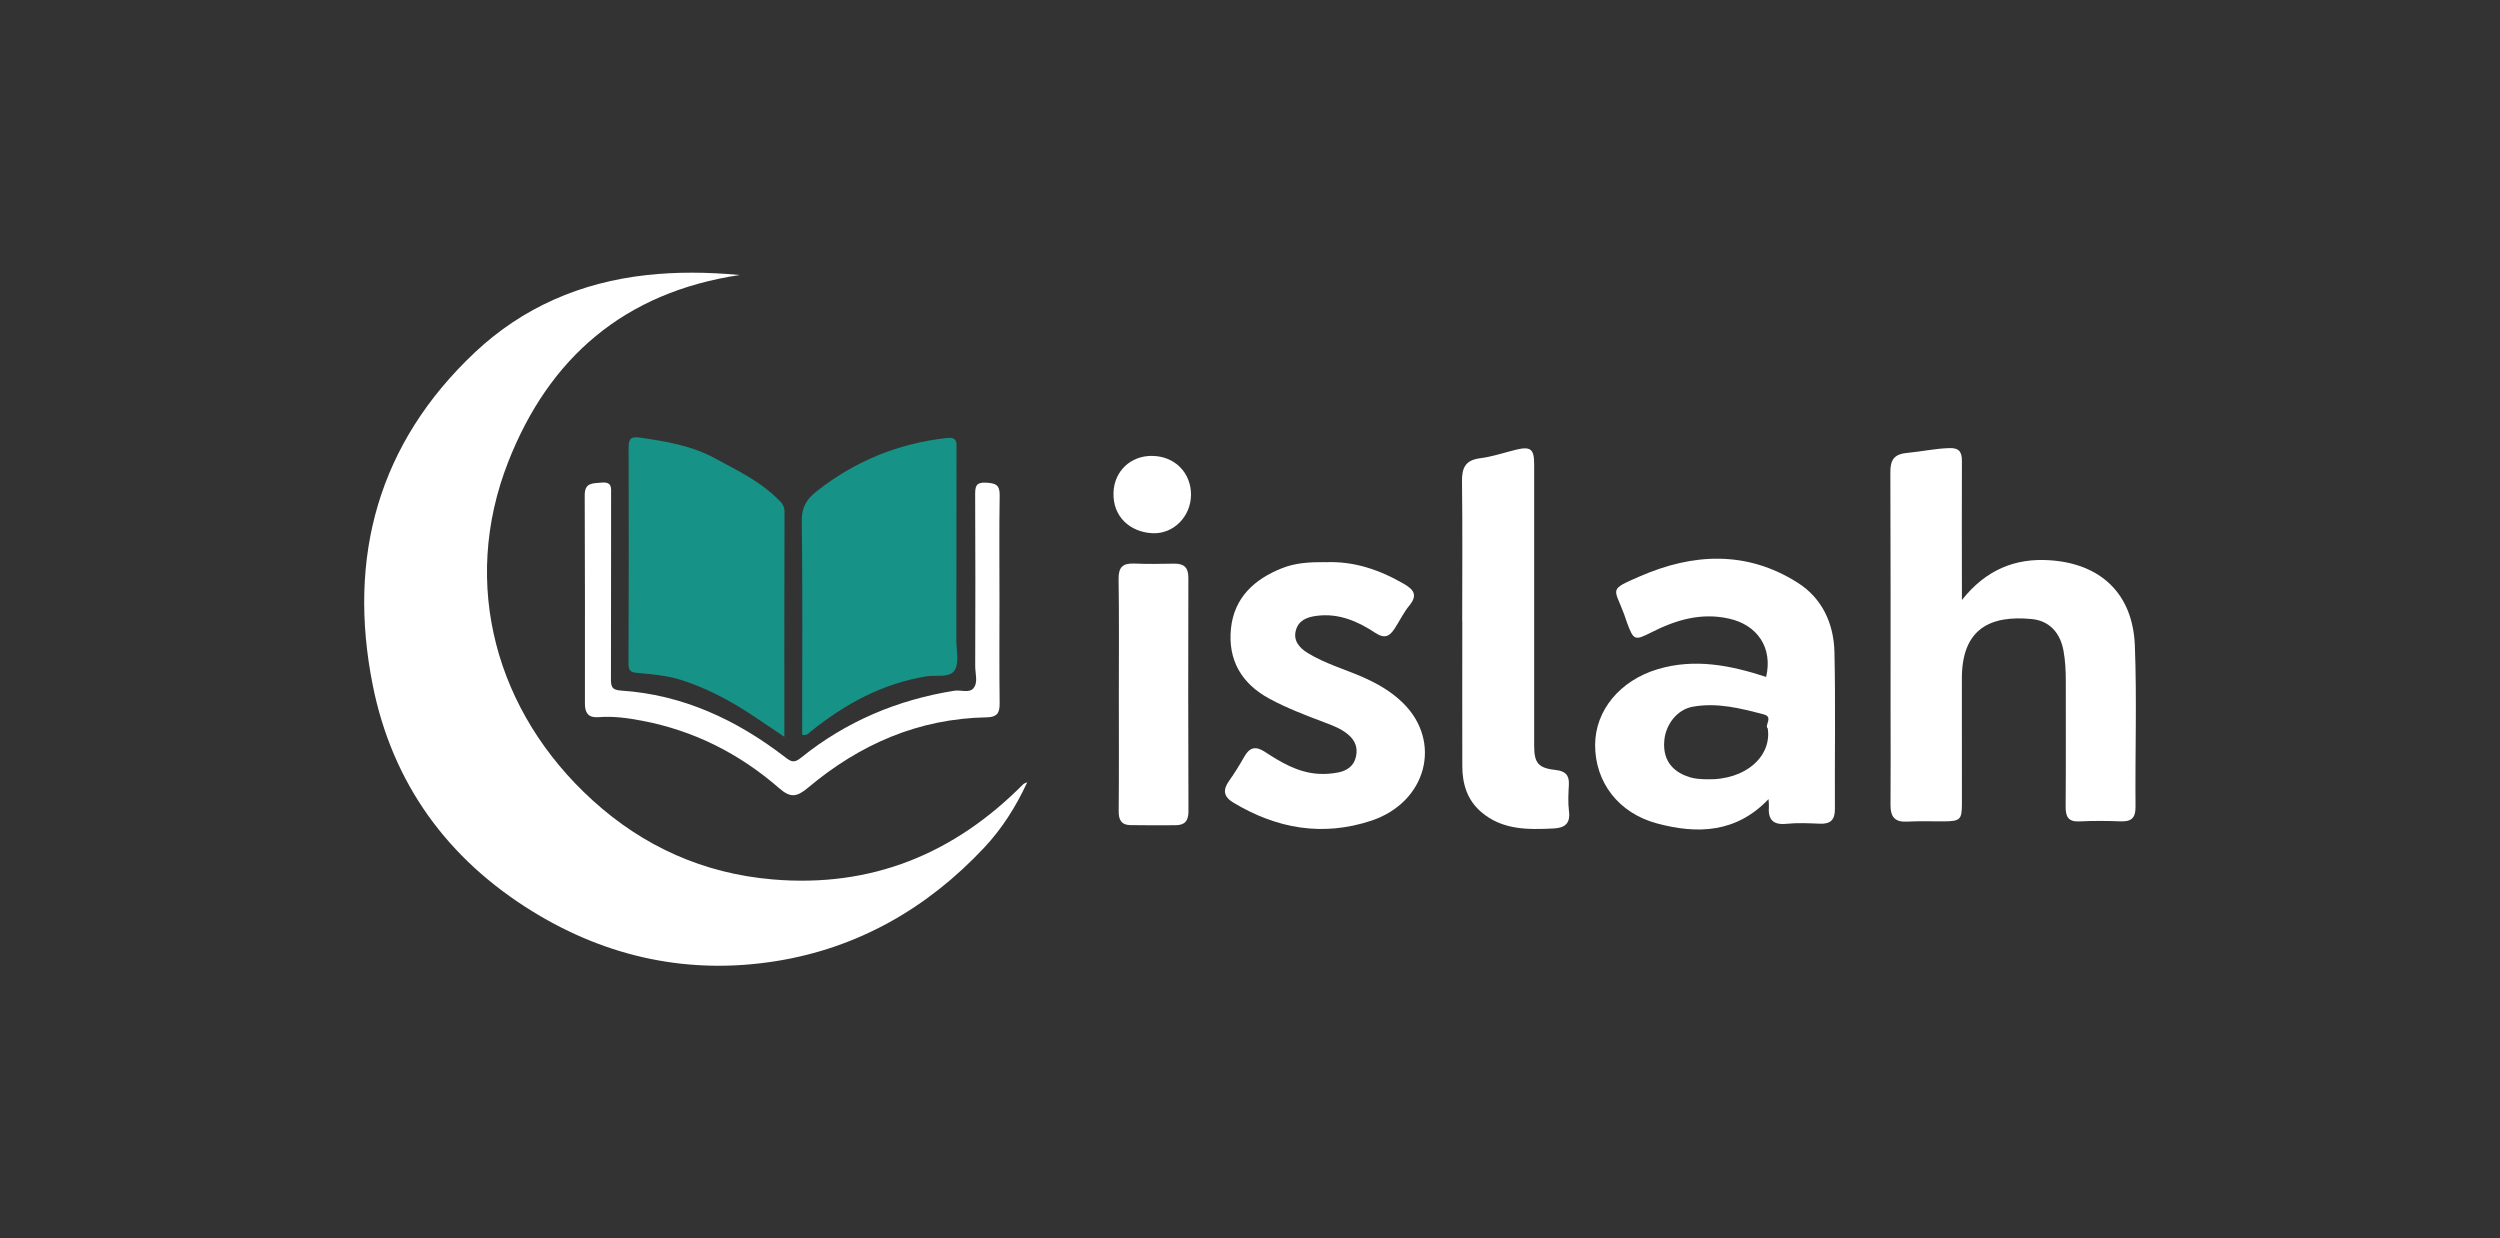
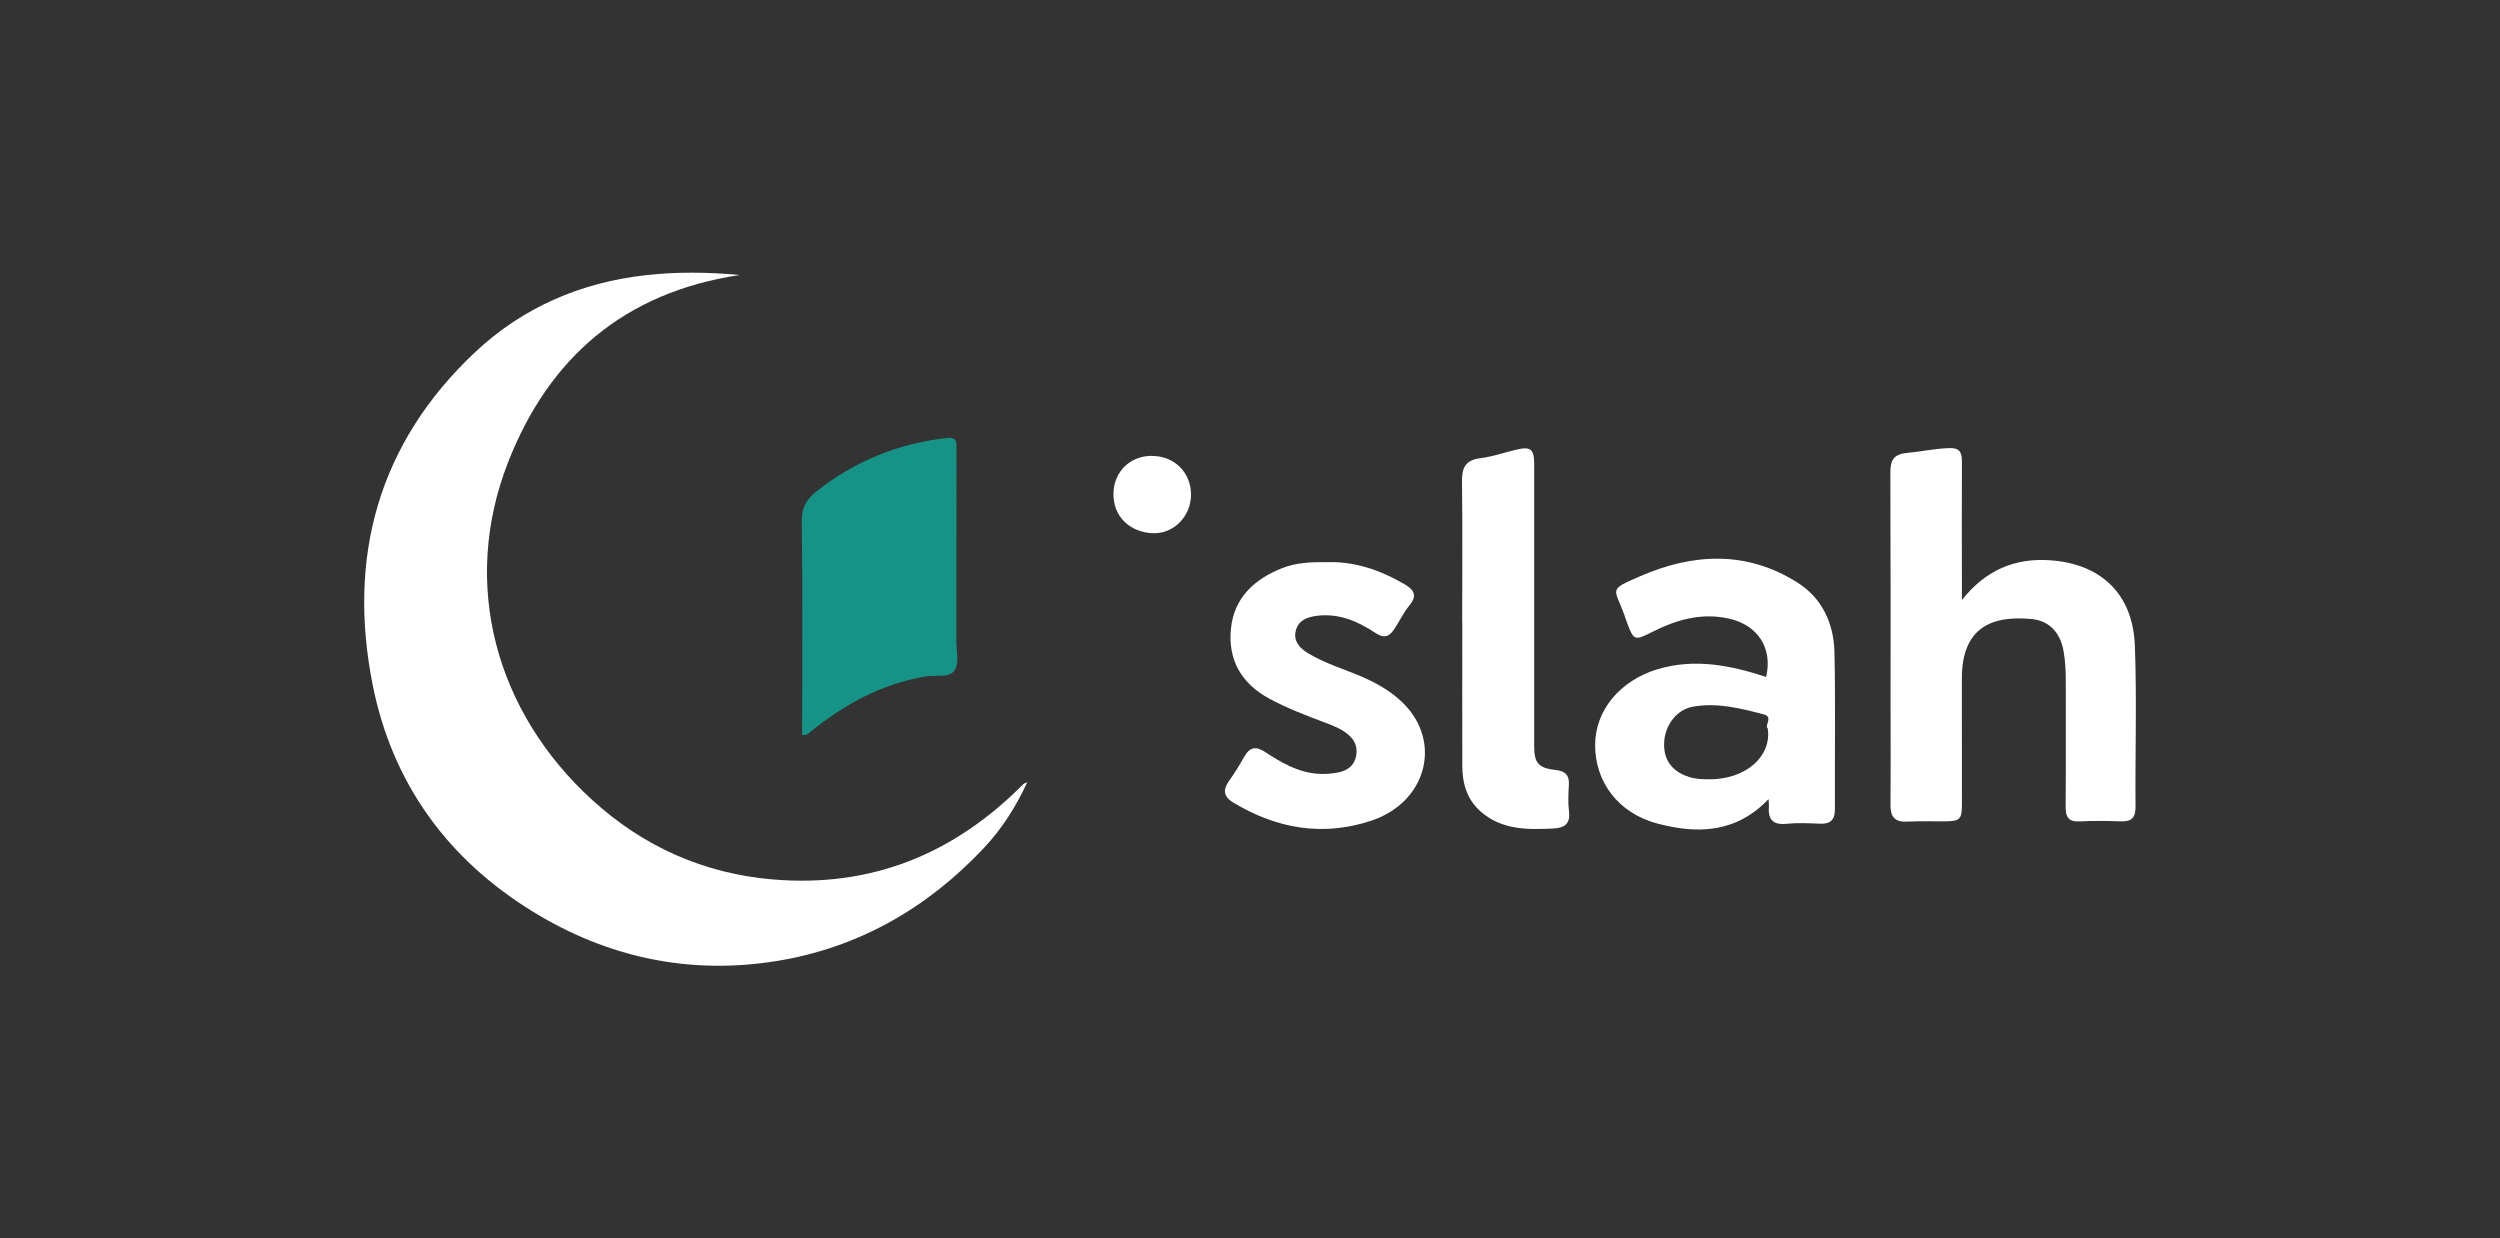
<svg xmlns="http://www.w3.org/2000/svg" id="Layer_1" viewBox="0 0 492.63 244.04">
  <rect x="0" y="0" width="492.63" height="244.04" fill="#333333" stroke="none" />
  <defs>
    <style>.cls-1{fill:#fff;}.cls-2{fill:#179287;}</style>
  </defs>
  <path class="cls-1" d="M145.76,54.19c-22.81,3.43-37.58,16.34-45.62,36.84-9.47,24.14-2.4,49.39,16.65,66.69,9.99,9.08,21.85,14.41,35.44,15.57,19.51,1.67,35.82-5.04,49.45-18.81,.1-.1,.26-.12,.74-.34-2.27,4.92-5.03,9.21-8.5,12.91-11.19,11.92-24.83,19.75-40.99,22.34-17.03,2.72-33.12-.67-47.86-9.71-16.89-10.35-27.76-25.34-31.62-44.66-5.04-25.27,1.09-47.69,20.18-65.63,9.38-8.81,20.82-13.75,33.73-15.18,6.01-.66,11.96-.61,18.41-.02Z" />
  <path class="cls-1" d="M386.6,118.23c4.74-5.99,10.54-8.29,17.32-7.83,10.02,.67,16.37,6.56,16.76,16.85,.4,10.55,.04,21.13,.13,31.7,.02,2.18-.77,2.98-2.9,2.9-2.7-.1-5.42-.13-8.12,.01-2.31,.12-2.77-.99-2.75-3.01,.07-8.21,.02-16.42,.03-24.63,0-2.01-.09-3.99-.45-5.98-.64-3.54-2.77-5.93-6.29-6.26-7.92-.75-13.77,1.71-13.74,11.78,.02,8.21,.02,16.42,.01,24.63,0,3.11-.34,3.43-3.48,3.46-2.45,.02-4.9-.08-7.33,.05-2.42,.14-3.27-.97-3.26-3.25,.05-6.38,.02-12.75,.01-19.13,0-15.46,.03-30.92-.04-46.38-.01-2.41,.61-3.64,3.29-3.89,2.75-.26,5.47-.85,8.26-.95,2.02-.08,2.56,.75,2.55,2.59-.04,8.56-.01,17.12,0,25.68,0,.33,0,.65,0,1.66Z" />
  <path class="cls-1" d="M348.5,157.46c-6.36,6.69-14.02,6.94-21.98,4.8-7.62-2.04-12.21-8.15-12.2-15.47,.02-6.81,4.91-12.7,12.31-14.92,7.33-2.19,14.38-.77,21.39,1.52,1.34-5.73-1.69-10.25-7.35-11.5-5.52-1.22-10.46,.28-15.27,2.72-3.27,1.66-3.49,1.59-4.78-1.88-.21-.56-.38-1.14-.59-1.7-1.94-5.25-3.16-4.73,3.13-7.47,10.45-4.55,21.01-5.1,31.04,1.24,4.88,3.08,7.15,8.08,7.28,13.7,.23,10.3,.04,20.61,.09,30.92,.01,2.15-.88,2.98-2.98,2.89-2.18-.09-4.38-.2-6.55,.02-2.72,.28-3.67-.89-3.48-3.42,.03-.41-.03-.82-.07-1.45Zm-.17-13.95c-.7-.54,1.17-2.22-.76-2.73-4.6-1.21-9.24-2.4-14.06-1.51-3.07,.57-5.29,3.53-5.56,6.66-.39,4.46,2.33,6.37,4.94,7.2,1.05,.34,2.22,.4,3.35,.43,7.93,.23,12.94-4.69,12.09-10.05Z" />
-   <path class="cls-2" d="M154.56,145.19c-2.53-1.69-4.63-3.13-6.76-4.53-4.26-2.79-8.77-5.14-13.6-6.68-2.75-.88-5.74-1.11-8.65-1.39-1.33-.13-1.7-.41-1.7-1.81,.06-14.13,.06-28.27,.02-42.4,0-1.55,.17-2.45,2.09-2.17,5.18,.74,10.35,1.59,14.98,4.13,4.16,2.29,8.53,4.31,12,7.69,.8,.78,1.66,1.39,1.65,2.77-.05,14.65-.03,29.3-.03,44.39Z" />
  <path class="cls-2" d="M158.07,144.79c0-.79,0-1.63,0-2.46,0-13.26,.1-26.53-.08-39.79-.04-2.66,1.07-4.27,2.87-5.69,7.55-5.96,16.1-9.47,25.68-10.54,2.24-.25,1.94,1.04,1.94,2.35,0,12.48-.01,24.95-.03,37.43,0,2,.59,4.38-.28,5.9-.97,1.69-3.67,.97-5.59,1.28-8.65,1.4-16,5.41-22.72,10.79-.44,.35-.81,.96-1.79,.72Z" />
  <path class="cls-1" d="M261.08,110.79c5.64-.27,10.74,1.47,15.56,4.26,1.85,1.07,2.81,2.18,1.09,4.25-1.14,1.38-1.93,3.06-2.92,4.57-.97,1.48-1.92,2.08-3.8,.84-3.42-2.26-7.14-3.9-11.47-3.37-1.98,.24-3.65,.88-4.19,2.88-.56,2.06,.75,3.49,2.36,4.47,3.4,2.08,7.26,3.17,10.88,4.76,2.87,1.27,5.56,2.81,7.83,5.03,7.86,7.68,4.7,19.64-6.24,23.25-9.57,3.16-18.58,1.56-27.11-3.55-1.92-1.15-2.18-2.46-.9-4.28,1.1-1.54,2.1-3.16,3.03-4.81,1.04-1.84,2.23-2.12,4.03-.95,3.18,2.08,6.41,4.02,10.38,4.33,1.43,.11,2.81,0,4.15-.27,1.65-.34,3.04-1.24,3.44-3.11,.39-1.79-.16-3.2-1.57-4.37-1.36-1.13-2.96-1.74-4.56-2.34-3.71-1.4-7.41-2.8-10.91-4.69-5.54-2.99-8.24-7.66-7.59-13.88,.64-6.06,4.61-9.68,10.04-11.84,2.7-1.08,5.57-1.22,8.46-1.2Z" />
  <path class="cls-1" d="M288.13,122.41c0-9.16,.08-18.33-.04-27.49-.04-2.69,.63-4.25,3.56-4.62,2.38-.3,4.69-1.09,7.03-1.67,2.91-.71,3.63-.17,3.63,2.8,0,18.5,0,37,0,55.51,0,3.44,.81,4.42,4.31,4.8,1.82,.2,2.63,1.01,2.53,2.86-.09,1.74-.2,3.51,.02,5.23,.32,2.45-.83,3.31-3.01,3.42-5.06,.25-10.1,.34-14.28-3.24-2.78-2.38-3.72-5.55-3.73-9.06-.03-9.51,0-19.03,0-28.54Z" />
-   <path class="cls-1" d="M196.95,117.97c0,6.9-.05,13.8,.03,20.69,.02,1.88-.56,2.65-2.52,2.69-13.46,.24-25.05,5.31-35.25,13.88-2.28,1.91-3.5,1.97-5.67,.09-7.84-6.83-16.82-11.36-27.03-13.3-2.8-.53-5.67-.94-8.56-.7-1.89,.16-2.69-.73-2.69-2.61,.01-13.71,.02-27.41-.04-41.12-.01-2.51,1.53-2.33,3.29-2.49,2.14-.19,1.91,1.02,1.91,2.38-.02,12.05,0,24.1-.03,36.15,0,1.44,0,2.33,1.97,2.45,12.2,.8,22.79,5.76,32.35,13.12,1.23,.95,1.79,1.2,3.15,.1,8.85-7.13,18.99-11.41,30.2-13.19,1.27-.2,2.92,.52,3.76-.49,.95-1.14,.35-2.85,.35-4.3,.03-11.26,.05-22.53-.01-33.79,0-1.63,.09-2.54,2.15-2.42,1.78,.11,2.71,.35,2.68,2.45-.11,6.81-.04,13.62-.04,20.43Z" />
-   <path class="cls-1" d="M220.47,136.85c0-7.59,.07-15.18-.05-22.76-.03-2.32,.83-3.13,3.05-3.04,2.61,.1,5.23,.08,7.85,.02,1.95-.04,2.85,.7,2.85,2.75-.04,15.35-.04,30.7,.02,46.05,0,1.94-.76,2.73-2.56,2.74-2.96,.01-5.93,.03-8.89-.02-1.73-.03-2.32-.99-2.3-2.72,.07-7.67,.03-15.35,.03-23.02Z" />
  <path class="cls-1" d="M227.01,89.84c4.44,.02,7.71,3.29,7.68,7.69-.03,4.22-3.42,7.75-7.62,7.54-4.31-.22-7.84-3.19-7.65-8.05,.16-4.13,3.3-7.21,7.59-7.19Z" />
</svg>